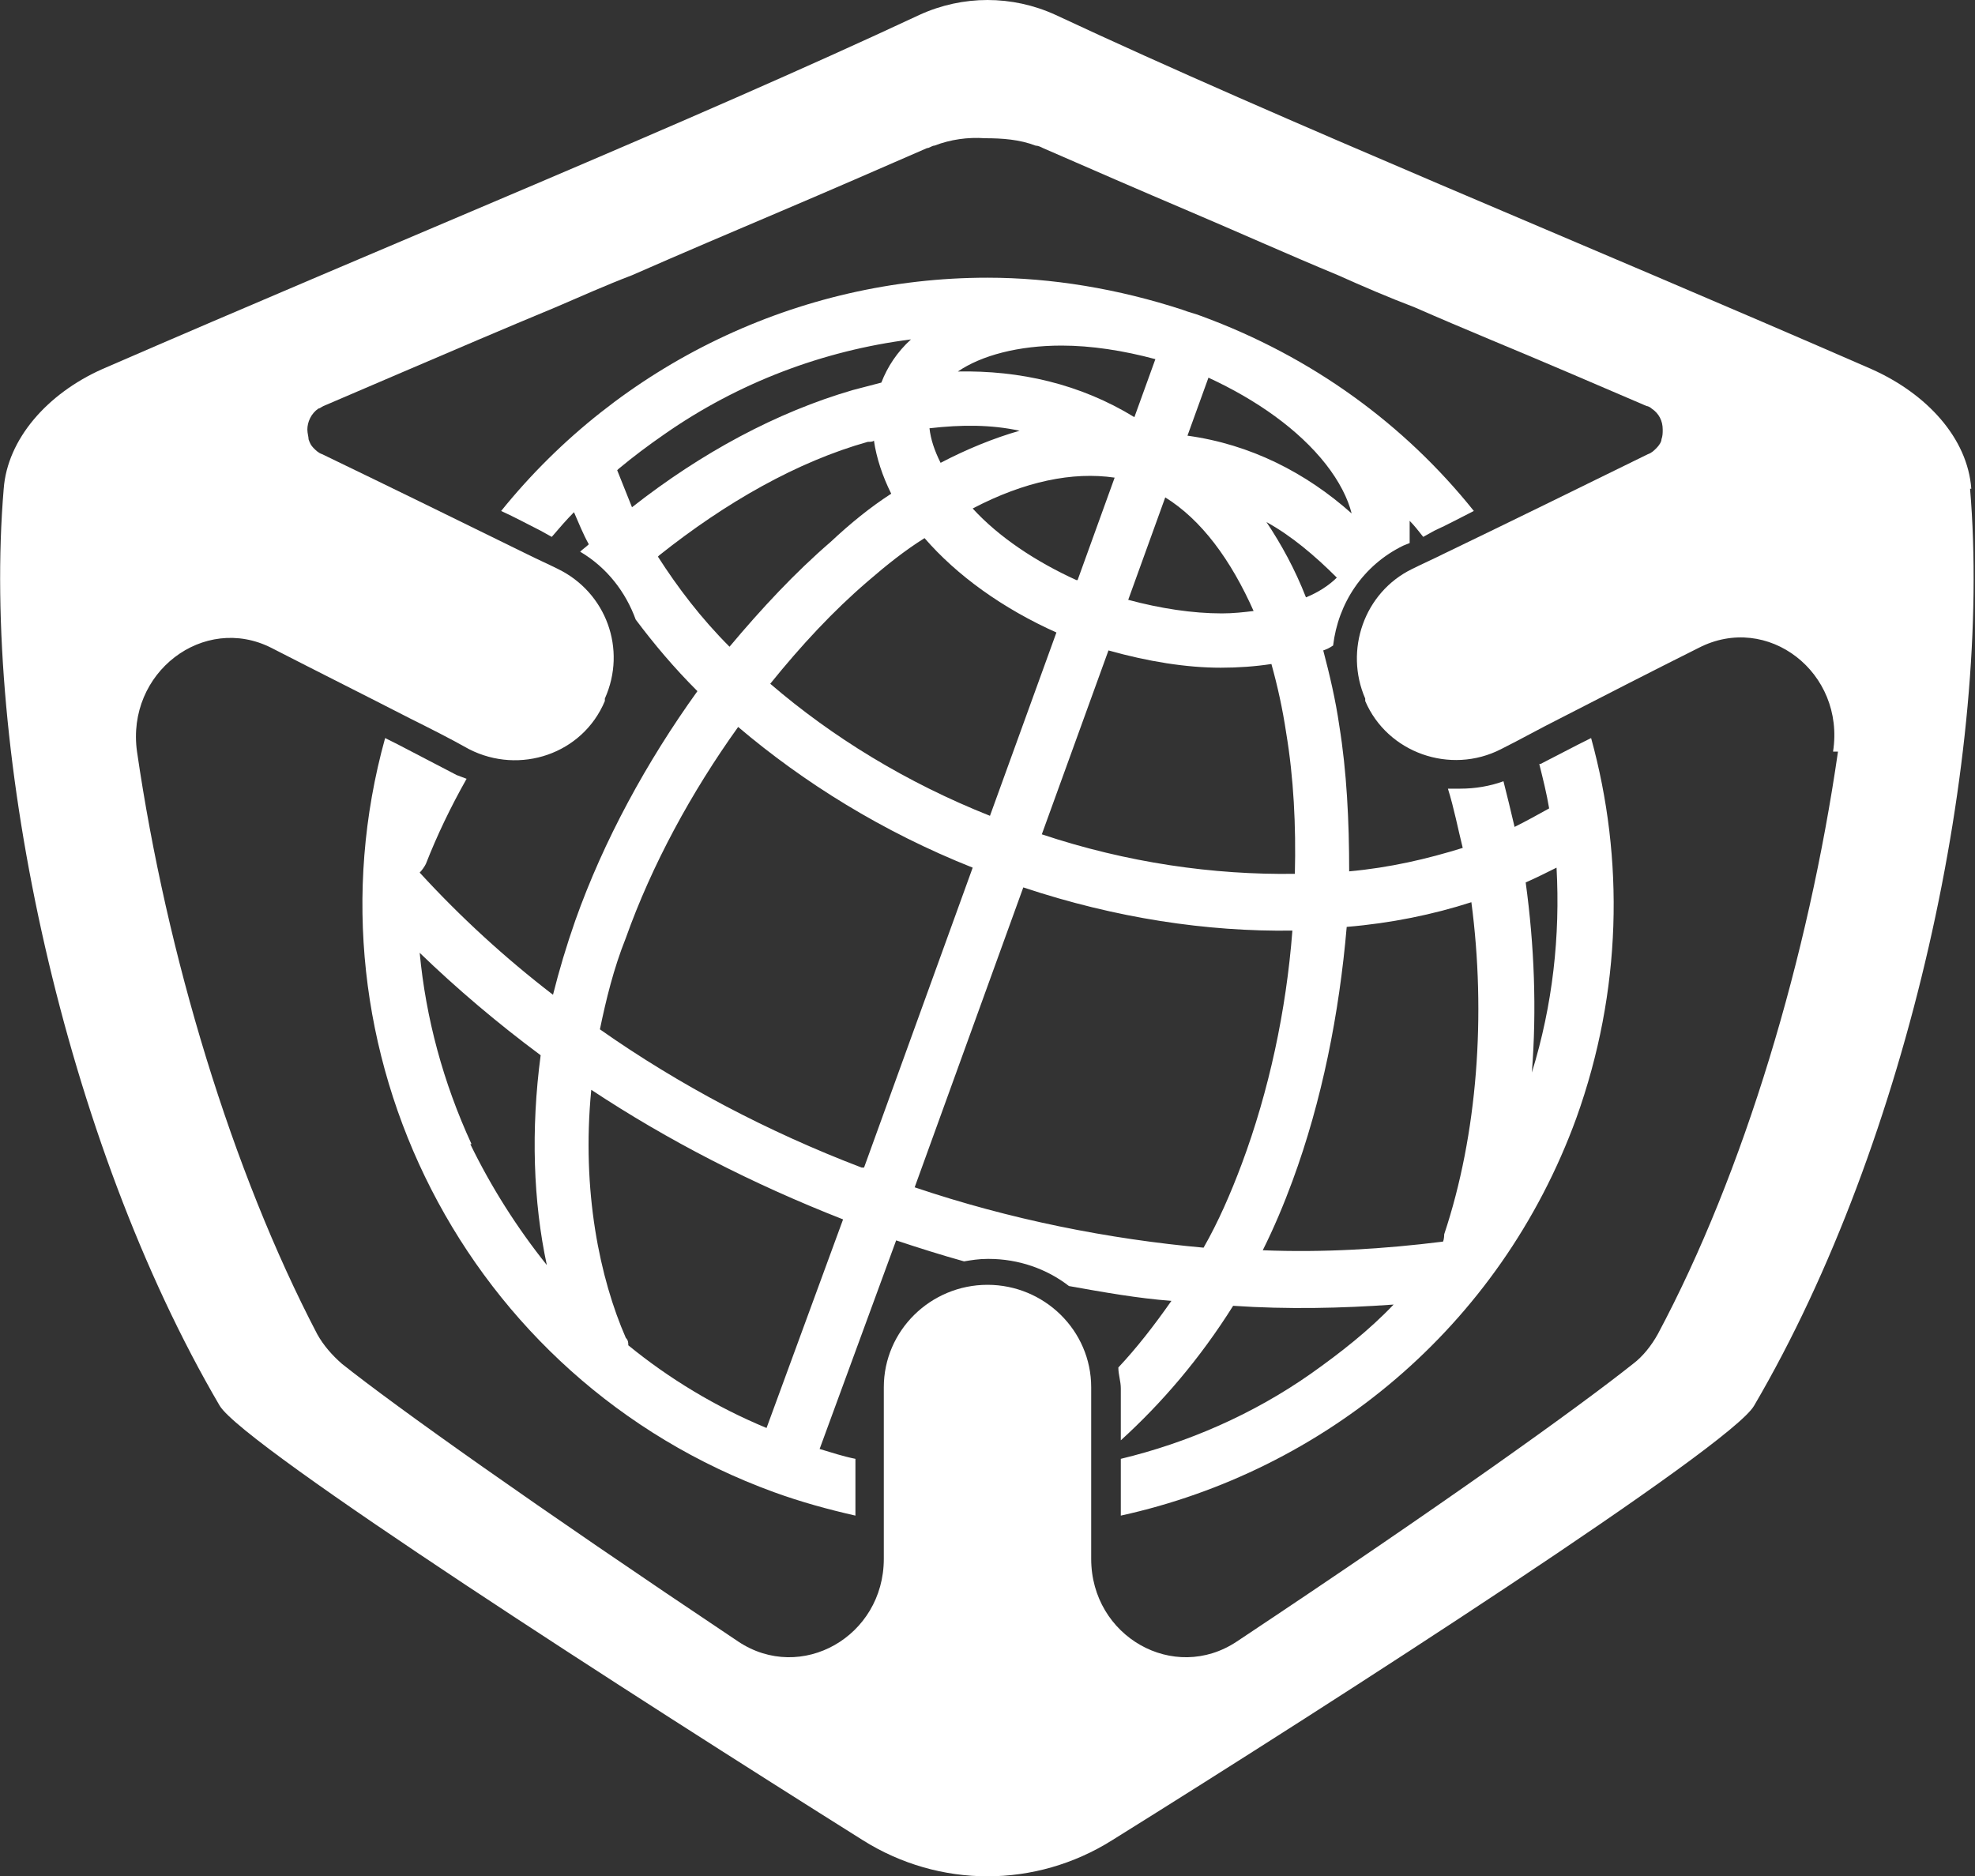
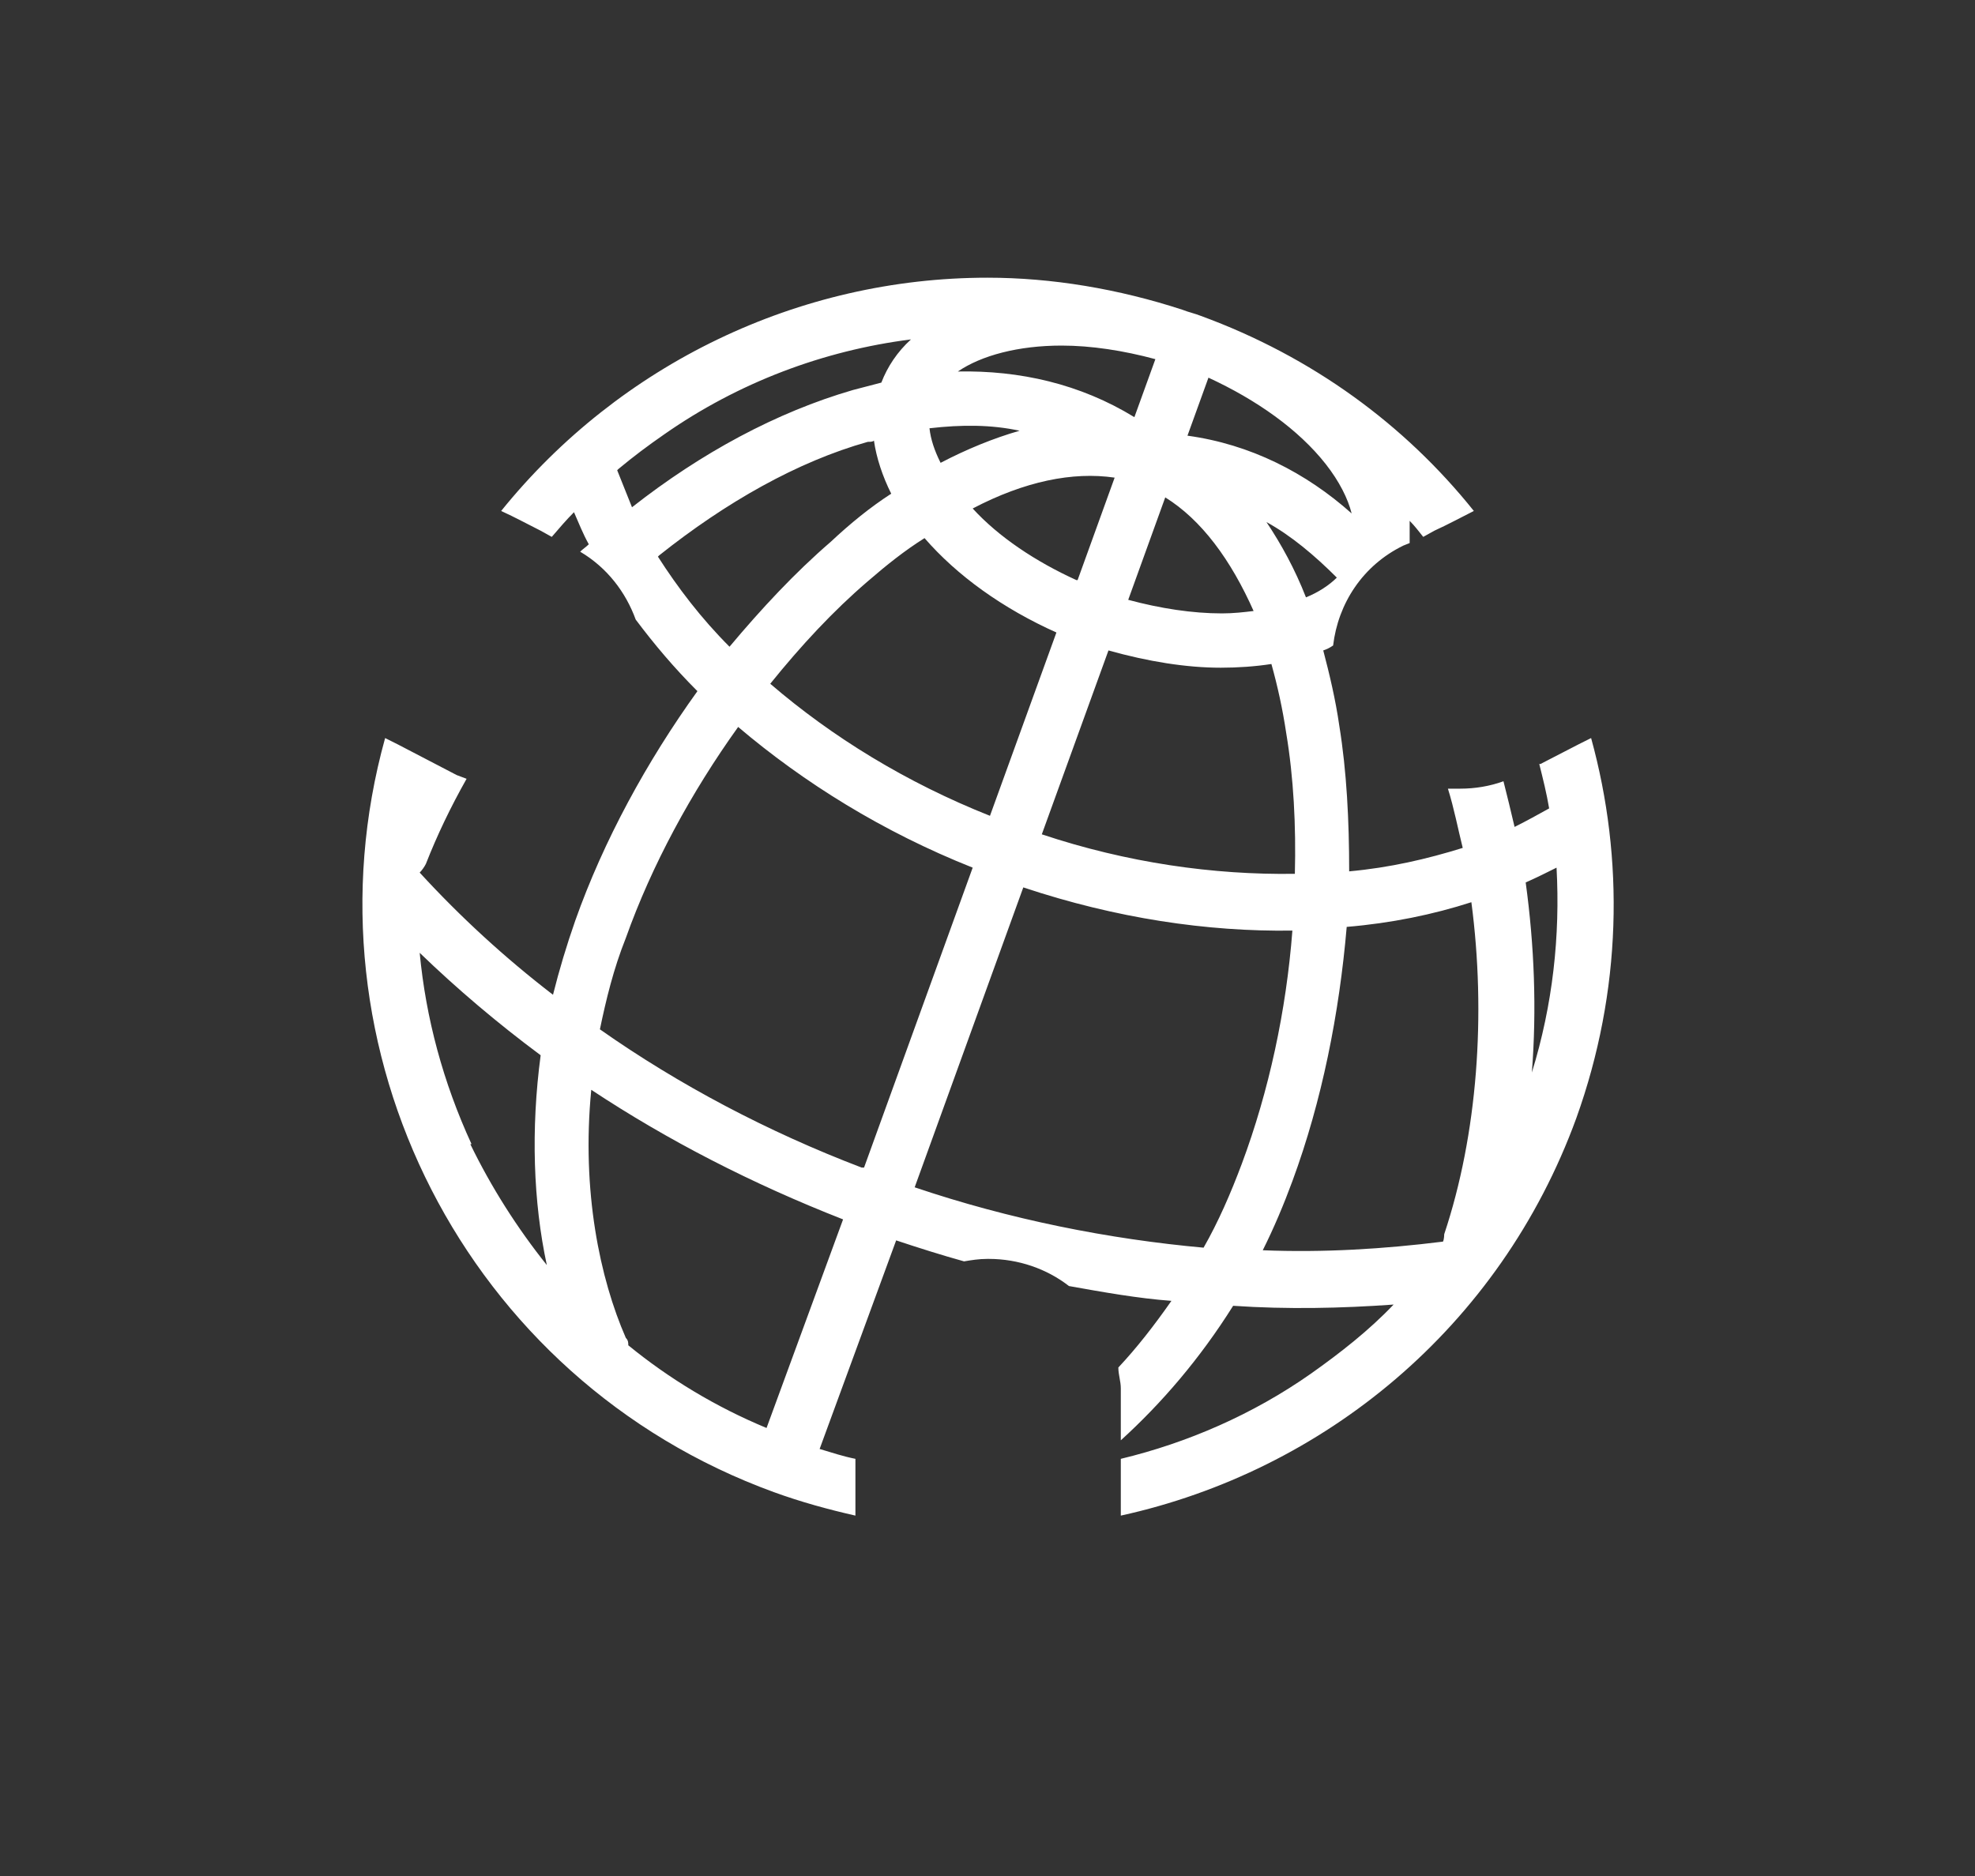
<svg xmlns="http://www.w3.org/2000/svg" id="_レイヤー_1" data-name="レイヤー_1" viewBox="0 0 16 15.2">
  <rect x="0" y="0" width="16" height="15.2" fill="#333333" stroke="none" />
  <defs>
    <style>
      .cls-1 {
        fill: #ffffff;
      }
    </style>
  </defs>
-   <path class="cls-1" d="M15.97,3.96c-.03-.41-.36-.77-.81-.97C12.8,1.96,10.41.99,8.55.12c-.35-.16-.75-.16-1.1,0C5.59.99,3.2,1.96.83,2.99.38,3.19.06,3.56.03,3.96c-.18,2.14.49,5.28,1.75,7.43.2.33,3.38,2.37,5.21,3.52.62.39,1.4.39,2.02,0,1.83-1.14,5.01-3.19,5.2-3.52,1.26-2.15,1.93-5.29,1.75-7.43ZM14.89,6.09c-.24,1.66-.76,3.41-1.46,4.72-.05.09-.12.18-.2.24-.44.35-1.54,1.14-3.21,2.25-.51.34-1.18-.04-1.18-.67v-1.39c0-.46-.38-.83-.84-.83,0,0,0,0,0,0s0,0,0,0c-.46,0-.84.37-.84.83v1.39c0,.63-.67,1.01-1.18.67-1.66-1.11-2.77-1.9-3.21-2.25-.08-.07-.15-.15-.2-.24-.69-1.32-1.22-3.07-1.46-4.72-.09-.64.54-1.12,1.09-.84.37.19.75.38,1.12.57.16.08.32.16.48.25.41.21.92.04,1.1-.39,0,0,0-.01,0-.02.18-.4.01-.86-.38-1.05-.08-.04-.17-.08-.25-.12h0c-.55-.27-1.1-.54-1.66-.81-.03-.01-.05-.03-.07-.05s-.03-.04-.04-.07c0-.02-.01-.05-.01-.08,0-.06.03-.13.09-.17.01,0,.02-.01.04-.02.21-.09.42-.18.63-.27.42-.18.84-.36,1.25-.53.21-.09.41-.18.62-.26.41-.18.81-.35,1.21-.52.4-.17.79-.34,1.18-.51.02,0,.04-.02.06-.02.13-.05.27-.07.41-.06.14,0,.28.01.41.06.02,0,.04.01.06.02.39.17.78.34,1.18.51.4.17.8.35,1.21.52.2.09.41.18.62.26.41.18.83.35,1.25.53.21.09.42.18.63.27.01,0,.03.01.04.02.06.04.09.1.09.17,0,.03,0,.05-.01.08,0,.02-.02.05-.04.07-.02.02-.04.04-.07.05-.55.27-1.1.54-1.66.81h0c-.08.04-.17.08-.25.12-.39.19-.55.66-.38,1.05,0,0,0,.01,0,.02.18.42.69.6,1.1.39.16-.08.32-.17.48-.25.37-.19.74-.38,1.12-.57.56-.29,1.19.2,1.09.84Z" />
  <path class="cls-1" d="M12.47,6.19c.03.12.06.24.08.36-.09.05-.18.1-.28.15-.03-.13-.06-.25-.09-.37-.11.04-.23.06-.35.06-.03,0-.07,0-.1,0,.05.16.08.32.12.48-.29.09-.59.16-.92.19,0-.41-.02-.81-.08-1.18-.03-.21-.08-.42-.13-.61.03-.01.05-.02.08-.04.04-.34.24-.65.57-.81l.05-.02c0-.06,0-.12,0-.18.04.04.07.08.11.13l.09-.05c.11-.05.22-.11.32-.16-.56-.7-1.31-1.25-2.21-1.58-.05-.02-.1-.03-.15-.05-.52-.17-1.06-.26-1.58-.26v.17s0,0,0,0v-.17s0,0,0,0c-1.53,0-2.98.7-3.94,1.89.11.05.22.11.32.16l.09.05c.06-.07.12-.14.18-.2.04.09.07.17.12.26-.02.02-.05.04-.07.06.22.13.37.33.45.55.15.2.31.39.5.58-.41.57-.76,1.21-.99,1.86-.07.2-.13.4-.18.6-.39-.3-.75-.63-1.08-.99.02-.02.04-.05.05-.07.09-.23.2-.46.33-.69-.03-.01-.05-.02-.08-.03l-.48-.25-.1-.05c-.7,2.52.65,5.2,3.15,6.11.22.08.44.14.66.19v-.46c-.1-.02-.19-.05-.29-.08l.62-1.69c.18.06.37.12.55.17.06-.01.12-.02.19-.02h.01s0,0,0,0h0c.24,0,.47.08.65.22.28.05.56.1.83.12-.14.2-.28.38-.43.54,0,.06.02.11.02.17v.42c.33-.3.64-.66.91-1.09.44.03.88.02,1.3-.01-.2.21-.43.39-.67.56-.47.33-1,.56-1.54.69v.46c1.64-.36,3.07-1.52,3.69-3.22.37-1.03.39-2.1.12-3.08l-.1.05-.31.16ZM3.82,9.27c-.23-.5-.37-1.02-.42-1.55.3.29.63.57.98.83-.08.6-.06,1.19.05,1.7-.24-.3-.45-.63-.62-.98ZM10.58,4.84c-.09-.23-.2-.43-.32-.61.2.11.39.27.57.45-.06.06-.15.12-.25.16ZM8.98,5.27c.32.09.63.14.91.14.14,0,.28-.01.41-.03.05.18.09.36.12.56.06.36.08.75.07,1.14-.66.01-1.36-.09-2.05-.32l.54-1.49ZM8.72,4.7c-.33-.15-.63-.35-.84-.58.42-.22.81-.3,1.15-.25l-.3.83ZM9.79,3.06c.39.18.73.42.95.7.11.14.18.28.21.4-.37-.33-.82-.56-1.33-.63l.17-.47ZM10.16,4.95c-.08.01-.17.02-.26.02-.24,0-.5-.04-.76-.11l.3-.83c.29.18.53.5.72.93ZM8.6,2.8h0c.24,0,.5.04.76.11l-.17.47c-.44-.27-.93-.38-1.43-.37.19-.13.49-.21.84-.21ZM8.26,3.49c-.21.06-.43.15-.64.26-.05-.1-.08-.19-.09-.28.26-.03.5-.03.73.02ZM8.56,5.12l-.54,1.49c-.68-.27-1.28-.64-1.78-1.07.25-.31.51-.59.79-.83.15-.13.3-.25.46-.35.26.3.63.57,1.08.77ZM5.01,3.8c.12-.1.24-.19.37-.28.6-.42,1.29-.68,2-.77-.11.1-.19.22-.24.35-.08.02-.15.04-.23.06-.62.18-1.23.51-1.79.95-.04-.1-.08-.2-.12-.3ZM5.34,4.5c.54-.43,1.12-.76,1.69-.92.02,0,.04,0,.05-.01.02.14.07.29.14.43-.17.11-.33.24-.49.39-.29.25-.56.54-.82.85-.23-.23-.42-.48-.58-.73ZM6.21,11.57c-.41-.17-.79-.4-1.12-.67,0-.02,0-.04-.02-.06-.21-.48-.36-1.19-.28-2.01.62.41,1.3.76,2.04,1.05l-.62,1.69ZM6.98,9.46c-.76-.29-1.48-.67-2.12-1.12.05-.24.11-.49.21-.74.21-.59.53-1.18.91-1.71.53.45,1.17.85,1.9,1.14l-.88,2.43ZM9.76,10.11c-.78-.07-1.58-.23-2.35-.49l.88-2.43c.75.25,1.49.36,2.18.35-.05.65-.19,1.3-.41,1.89-.09.24-.19.47-.31.68ZM11.7,10s0,.04-.01.06c-.48.06-.97.09-1.46.07.09-.18.17-.37.24-.56.24-.65.38-1.36.44-2.06.36-.03.7-.1,1.01-.2.12.91.05,1.88-.22,2.69ZM12.41,8.69c.04-.51.02-1.03-.05-1.54.09-.04.17-.08.25-.12.03.55-.03,1.11-.2,1.66Z" />
</svg>